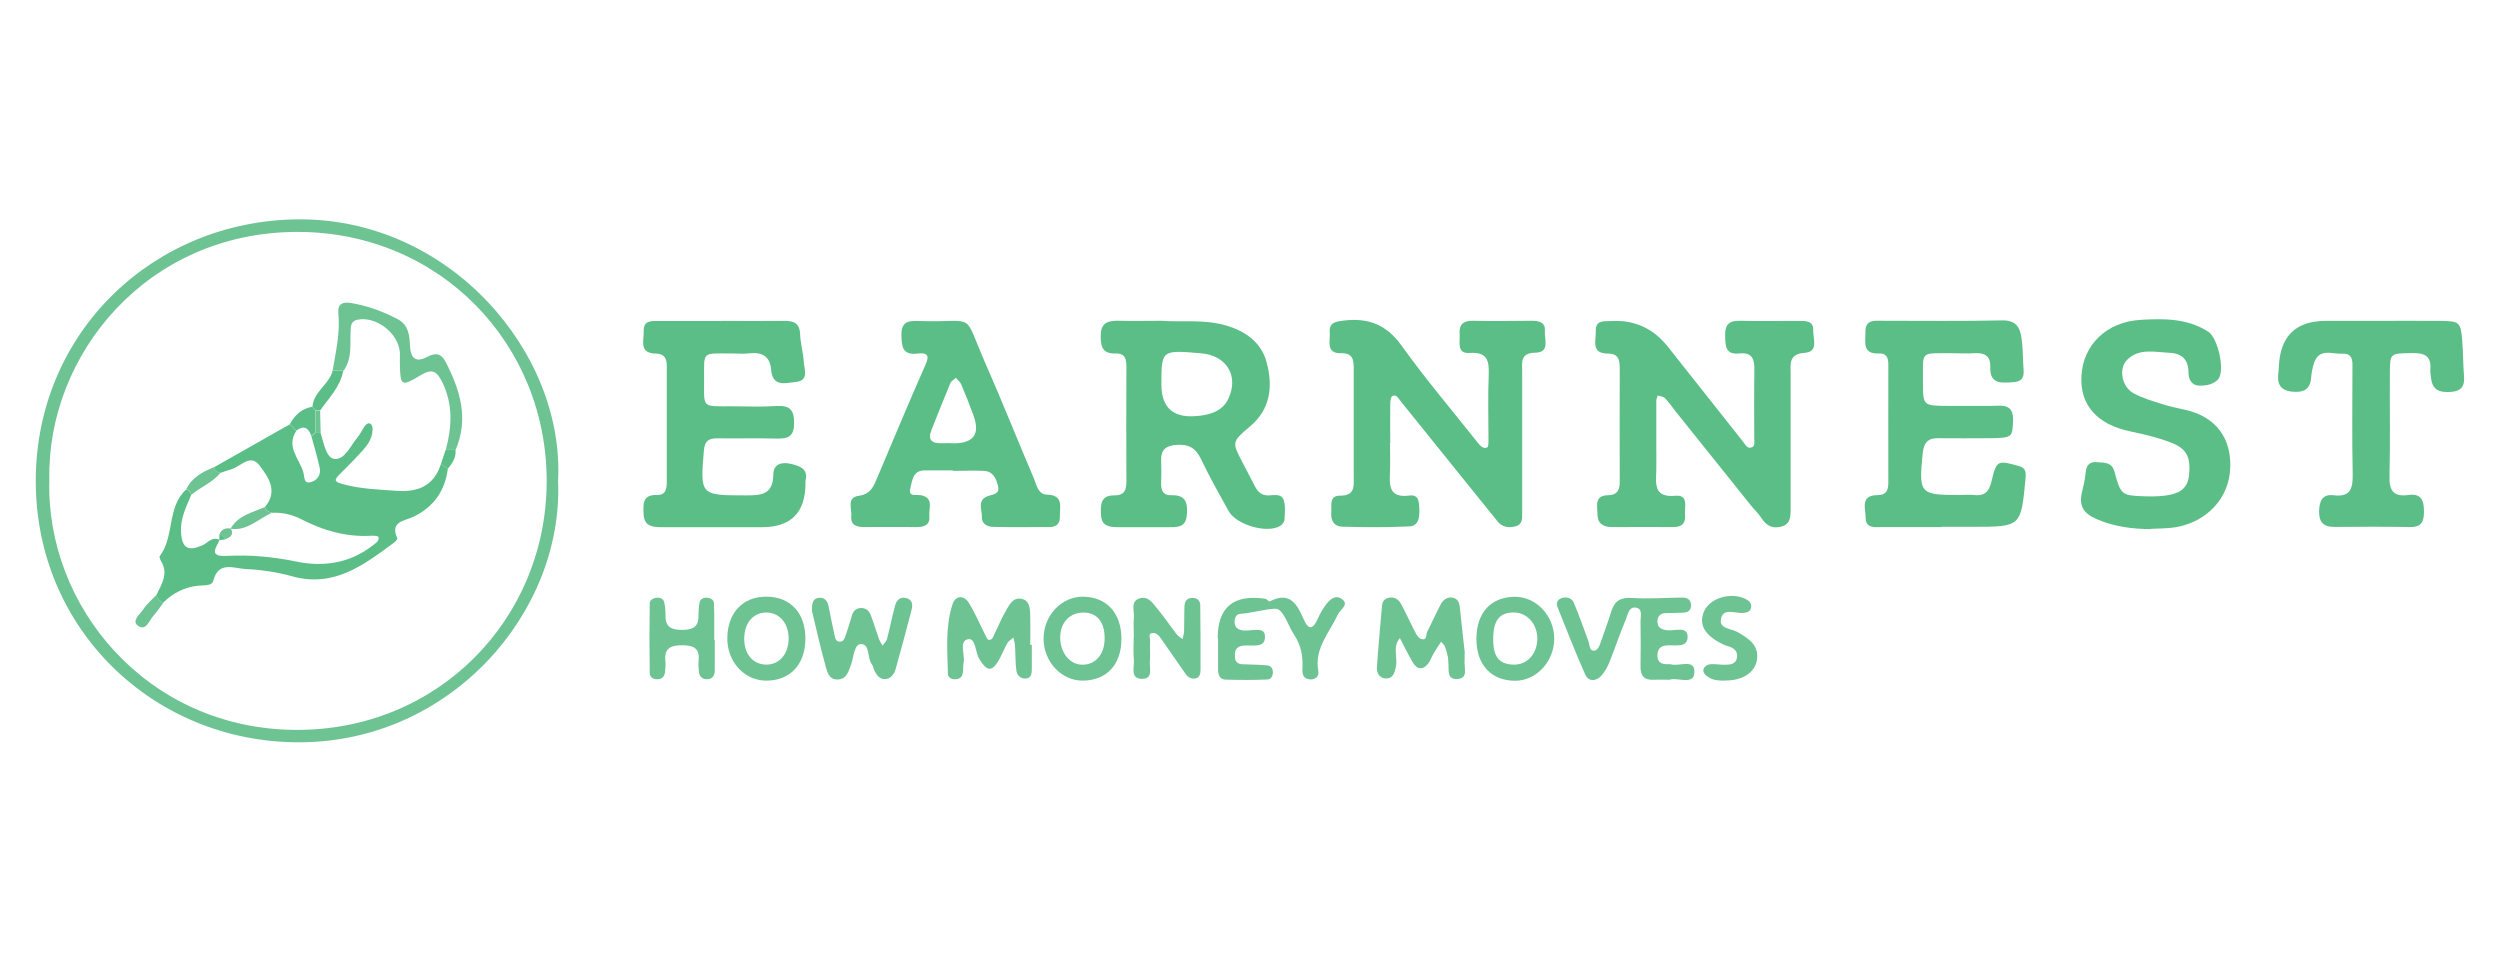
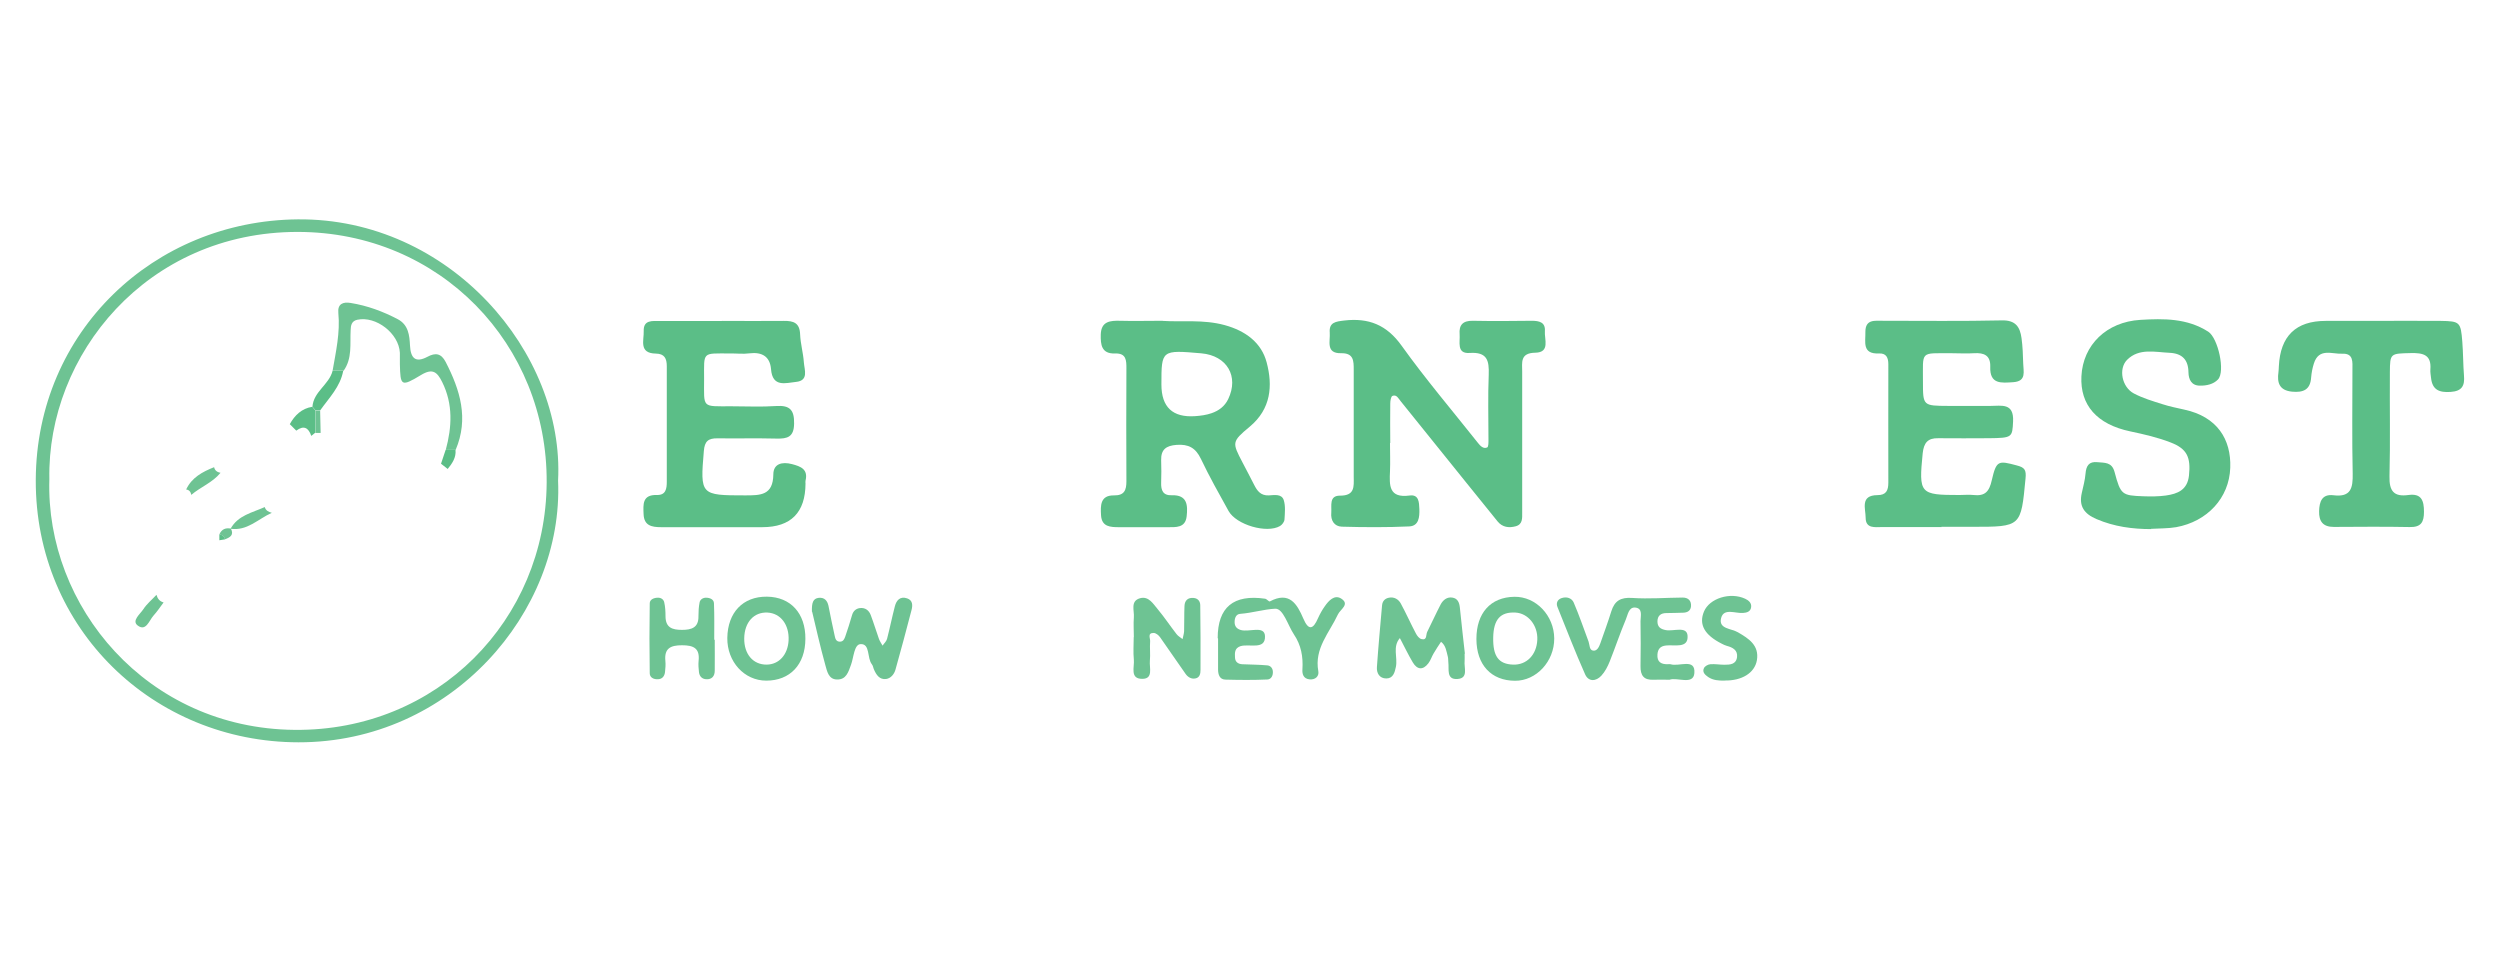
<svg xmlns="http://www.w3.org/2000/svg" id="earnnest" width="195" height="75" viewBox="0 0 195 75">
  <defs>
    <style>.cls-1{fill:#5bbe87;}.cls-2{fill:#6ec393;}</style>
  </defs>
-   <path class="cls-1" d="M129.19,34.56c0,.73.02,1.46,0,2.19-.04,1.06-.17,2.07,1.5,1.92,1.04-.1.69.88.74,1.47.06.61-.19.97-.87.97-1.61-.01-3.22,0-4.83,0-.7,0-1.13-.29-1.13-1.02,0-.61-.26-1.44.8-1.46.8-.01.95-.46.94-1.13-.01-2.93-.01-5.85,0-8.78,0-.67-.11-1.14-.92-1.14-1.36,0-.92-1.04-.95-1.75-.03-.9.67-.76,1.25-.79,1.79-.09,3.24.58,4.37,2,1.95,2.46,3.9,4.93,5.85,7.39.18.22.33.58.66.48.33-.09.23-.47.23-.73,0-1.75-.02-3.51.01-5.27.02-.85-.13-1.45-1.17-1.34-1.11.12-1.09-.61-1.11-1.4-.02-.85.31-1.17,1.16-1.15,1.53.04,3.07.01,4.61.01.53,0,1.13,0,1.1.72-.03.64.46,1.69-.66,1.77-1.28.09-1.1.89-1.1,1.67,0,3.51,0,7.03,0,10.54,0,.62-.04,1.2-.79,1.36-.65.15-1.12-.1-1.47-.66-.23-.37-.57-.66-.84-1.01-1.97-2.45-3.93-4.9-5.89-7.35-.27-.34-.51-.71-.82-1.02-.12-.13-.37-.14-.56-.2-.04.14-.11.28-.11.42,0,1.1,0,2.19,0,3.29h0Z" />
  <path class="cls-1" d="M108.42,34.56c0,.73.03,1.46,0,2.2-.05,1.1-.1,2.11,1.53,1.89.72-.1.74.52.76,1.06.02.62-.04,1.31-.78,1.35-1.75.08-3.51.07-5.27.02-.58-.02-.88-.48-.82-1.09.04-.55-.19-1.34.69-1.33,1.15,0,1.07-.7,1.06-1.46,0-2.78,0-5.57,0-8.35,0-.71,0-1.32-.99-1.3-1.21.02-.83-.94-.88-1.6-.07-.82.48-.87,1.13-.95,1.9-.22,3.31.33,4.48,1.97,1.87,2.61,3.96,5.07,5.96,7.59.18.23.42.47.71.34.11-.05.1-.4.1-.62,0-1.68-.05-3.37.02-5.05.04-1.12-.12-1.79-1.49-1.7-1.04.07-.73-.86-.78-1.46-.06-.73.26-1.06,1.02-1.05,1.54.03,3.08.02,4.61,0,.57,0,1.07.11,1.02.8-.05.64.43,1.67-.75,1.69-1.2.02-1.02.77-1.02,1.48v9.67c0,.44,0,.88,0,1.32,0,.43.05.92-.51,1.07-.52.14-1.03.08-1.4-.37-.83-1.02-1.65-2.05-2.48-3.07-1.7-2.11-3.4-4.21-5.09-6.32-.18-.22-.32-.54-.64-.41-.12.05-.17.39-.17.6-.02,1.02,0,2.05,0,3.07h0Z" />
  <path class="cls-2" d="M43.53,37.49c.44,10.26-8.37,20.43-20.25,20.41-11.28-.01-20.54-8.82-20.49-20.47.05-11.59,9.24-20.22,20.43-20.32,11.85-.11,20.83,10.4,20.31,20.38ZM3.85,37.38c-.31,9.91,7.6,19.44,19.12,19.55,11.14.11,19.61-8.58,19.67-19.29.07-10.76-8.3-19.54-19.41-19.55-11.77-.01-19.57,9.59-19.38,19.29h0Z" />
  <path class="cls-1" d="M90.71,25.03c1.47.1,3.14-.13,4.82.33,1.64.45,2.87,1.38,3.27,2.91.48,1.8.35,3.62-1.32,5.01-1.42,1.18-1.37,1.24-.57,2.78.3.58.62,1.17.91,1.75.24.48.52.86,1.15.83.42-.02.99-.14,1.16.36.15.47.09,1.02.06,1.52-.01.18-.18.41-.35.51-1.03.6-3.4-.09-4.01-1.17-.74-1.34-1.5-2.68-2.16-4.07-.41-.86-.97-1.16-1.9-1.09-.81.06-1.22.36-1.2,1.19.02.58.02,1.17,0,1.76-.02.59.14,1.01.84.98,1.22-.04,1.24.81,1.15,1.64-.1.92-.84.85-1.51.85-1.24,0-2.49,0-3.74,0-.7,0-1.38-.02-1.43-.94-.04-.74-.07-1.56,1.02-1.54.8.01.96-.41.96-1.1-.02-2.93-.01-5.86,0-8.8,0-.62,0-1.2-.88-1.17-1.07.04-1.14-.69-1.12-1.48.03-1.04.74-1.09,1.53-1.07,1.02.03,2.05,0,3.28,0h0ZM90.59,29.99c0,1.77.88,2.59,2.63,2.47.43-.03.88-.09,1.28-.23.55-.19,1.02-.52,1.3-1.1.85-1.77-.09-3.39-2.09-3.57-3.11-.27-3.12-.27-3.12,2.41h0Z" />
  <path class="cls-1" d="M56.31,25.03c1.61,0,3.22.02,4.82,0,.77-.01,1.25.15,1.28,1.06.03.72.24,1.44.29,2.16.04.59.41,1.44-.62,1.54-.79.08-1.83.45-1.94-1-.08-.97-.69-1.35-1.68-1.23-.51.07-1.02,0-1.53.01-2.19,0-2.01-.17-2.01,2,0,2.29-.21,2.12,2.12,2.12,1.17,0,2.34.06,3.51-.02,1.06-.07,1.41.31,1.39,1.37-.01,1.05-.52,1.19-1.37,1.17-1.53-.04-3.07,0-4.6-.02-.72-.01-1.01.22-1.07.99-.29,3.43-.27,3.46,3.22,3.46,1.2,0,2.18,0,2.2-1.63,0-.84.68-1.01,1.45-.81.69.18,1.28.4,1.06,1.3-.02.07,0,.15,0,.22-.01,2.26-1.14,3.4-3.37,3.4h-7.9c-.73,0-1.33-.12-1.36-1.02-.03-.75-.11-1.52,1.03-1.49.71.02.78-.49.78-1.05,0-3,0-6,0-8.99,0-.61-.18-.98-.85-.99-1.36-.02-.92-1.05-.95-1.76-.03-.89.69-.78,1.26-.78,1.61,0,3.22,0,4.82,0h0Z" />
  <path class="cls-1" d="M151.45,41.11c-1.54,0-3.08,0-4.62,0-.56,0-1.31.15-1.31-.73,0-.7-.45-1.75.92-1.76.69,0,.85-.37.85-.98-.01-3.08,0-6.16,0-9.23,0-.51-.16-.87-.73-.84-1.34.06-1.04-.91-1.06-1.67-.01-1.04.77-.87,1.4-.88,3.08,0,6.16.04,9.23-.03,1.09-.03,1.43.51,1.55,1.39.09.65.11,1.32.13,1.97.01.62.28,1.39-.78,1.46-.92.06-1.84.18-1.79-1.2.03-.89-.48-1.11-1.27-1.06-.58.04-1.17,0-1.76,0-2.49.01-2.21-.22-2.22,2.25,0,1.85.01,1.85,1.97,1.86,1.1,0,2.2,0,3.3,0,.85,0,1.83-.26,1.76,1.21-.06,1.24-.06,1.29-1.87,1.31-1.32,0-2.64.02-3.96,0-.83-.02-1.13.36-1.22,1.17-.31,3.16-.24,3.26,2.86,3.26.37,0,.74-.04,1.1,0,.89.1,1.23-.25,1.43-1.16.36-1.55.51-1.53,1.94-1.15.62.16.76.34.69,1.03-.36,3.76-.32,3.76-4.15,3.76h-2.42,0Z" />
-   <path class="cls-1" d="M74.32,36.69h-2.19c-.94,0-.97.8-1.12,1.38-.2.74.49.48.84.56,1.01.22.58,1.02.64,1.6.07.66-.33.88-.94.88-1.39-.01-2.78,0-4.17,0-.58,0-1.05-.16-.98-.84.06-.58-.4-1.47.6-1.6.82-.11,1.09-.62,1.35-1.23,1.28-3.02,2.53-6.04,3.86-9.04.37-.84-.07-.88-.64-.82-1.21.14-1.24-.58-1.26-1.48-.01-1.13.71-1.08,1.46-1.06,4.49.15,3.25-.89,5.13,3.39,1.29,2.93,2.47,5.91,3.73,8.86.22.51.32,1.27,1.03,1.29,1.34.04.99.97,1.01,1.72.02.52-.26.81-.79.81-1.46,0-2.92.02-4.38-.01-.45,0-.93-.22-.91-.74.02-.58-.42-1.38.51-1.68.42-.14.9-.15.74-.79-.15-.6-.4-1.13-1.1-1.16-.8-.04-1.61,0-2.41,0h0s0-.02,0-.02ZM74.33,34.58c1.61.01,2.14-.71,1.6-2.18-.3-.82-.62-1.63-.96-2.43-.08-.19-.27-.33-.41-.5-.15.14-.36.25-.43.41-.51,1.21-.98,2.43-1.47,3.64-.32.79.02,1.08.79,1.05.29-.01.58,0,.88,0h0Z" />
  <path class="cls-1" d="M167.81,41.27c-1.48,0-2.9-.19-4.28-.78-.96-.41-1.39-1-1.15-2.04.11-.5.25-1,.29-1.5.05-.61.26-.97.93-.9.56.06,1.13-.03,1.34.78.47,1.77.58,1.82,2.25,1.88.58.02,1.17.02,1.75-.06.91-.13,1.68-.43,1.8-1.56.15-1.42-.15-2.08-1.41-2.57-1.02-.4-2.08-.64-3.16-.87-2.63-.55-3.93-2.07-3.82-4.3.12-2.45,1.96-4.24,4.59-4.4,1.83-.11,3.66-.13,5.3.92.77.49,1.35,3.12.76,3.73-.35.37-.89.49-1.41.48-.66,0-.88-.49-.89-1.03-.01-.99-.49-1.48-1.46-1.53-1.15-.05-2.39-.39-3.33.55-.69.7-.4,2.13.53,2.62.7.37,1.48.6,2.24.84.55.18,1.12.29,1.69.42,2.57.55,3.67,2.32,3.59,4.53-.08,2.37-1.8,4.2-4.22,4.64-.64.11-1.31.09-1.97.13h0Z" />
  <path class="cls-1" d="M184.9,25.03c1.83,0,3.65-.02,5.48,0,1.5.02,1.56.1,1.68,1.63.07.88.06,1.75.13,2.63.07.79-.15,1.22-1.04,1.28-.88.06-1.43-.15-1.53-1.1-.02-.22-.07-.44-.05-.66.09-1.14-.57-1.29-1.51-1.27-1.61.04-1.64,0-1.65,1.5-.02,2.7.04,5.41-.03,8.11-.03,1.15.34,1.62,1.48,1.46,1.01-.14,1.21.43,1.21,1.31,0,.8-.22,1.21-1.11,1.19-1.97-.04-3.95-.02-5.92-.01-.85,0-1.17-.43-1.15-1.23.02-.74.22-1.35,1.12-1.24,1.37.17,1.52-.57,1.5-1.69-.06-2.7-.02-5.41-.02-8.11,0-.58.1-1.28-.79-1.24-.8.04-1.83-.48-2.22.77-.11.35-.18.71-.21,1.07-.06.98-.62,1.2-1.49,1.12-.99-.1-1.18-.69-1.06-1.53.02-.15.02-.29.03-.44.11-2.37,1.33-3.55,3.65-3.55h3.51Z" />
  <path class="cls-2" d="M130.22,53.02c-.51,0-.88-.02-1.24,0-.77.04-1.03-.34-1.02-1.06.02-1.17.02-2.34,0-3.51,0-.39.2-1-.41-1.06-.52-.05-.58.58-.74.94-.45,1.07-.82,2.18-1.25,3.26-.16.4-.37.81-.66,1.12-.41.44-.99.49-1.26-.11-.77-1.73-1.45-3.5-2.16-5.26-.12-.3,0-.58.33-.69.39-.13.79,0,.94.35.43,1,.78,2.03,1.16,3.05.09.26.05.66.36.7s.46-.3.56-.58c.29-.83.59-1.64.85-2.48.26-.83.73-1.11,1.63-1.05,1.31.09,2.63-.02,3.94-.03.43,0,.68.24.65.68-.03.34-.27.49-.6.5-.44.02-.88.02-1.32.03-.42,0-.69.19-.7.64,0,.44.23.61.66.69.6.11,1.64-.34,1.69.44.07,1.02-1.03.68-1.69.76-.44.05-.63.28-.66.7-.04.58.28.77.8.76.07,0,.15-.02.22,0,.66.22,1.96-.51,1.86.7-.08.96-1.36.29-1.93.51h0Z" />
  <path class="cls-2" d="M94.98,49.77c0-2.4,1.23-3.43,3.7-3.07.13.02.3.25.37.21,1.52-.81,2.12.19,2.61,1.34.41.96.77.84,1.14-.02.15-.33.33-.66.54-.95.3-.43.74-.91,1.26-.6.72.45-.05.84-.24,1.24-.66,1.43-1.86,2.65-1.53,4.44.07.39-.24.68-.69.63-.47-.05-.58-.41-.55-.79.06-.98-.1-1.88-.66-2.71-.48-.72-.84-2.05-1.47-2.01-.86.04-1.79.33-2.72.4-.33.02-.44.33-.44.64,0,.32.15.52.48.62.65.19,1.85-.38,1.89.47.05,1.12-1.23.58-1.91.79-.46.15-.45.51-.43.88.01.34.23.51.56.53.66.03,1.32.03,1.97.09.2.02.39.17.42.44.04.34-.12.64-.41.66-1.1.05-2.19.04-3.29.01-.45-.01-.57-.4-.57-.79,0-.8,0-1.61,0-2.41h0Z" />
  <path class="cls-2" d="M63.33,47.71c-.02-.69.08-1.03.54-1.08.44-.04.66.22.75.62.16.79.31,1.57.49,2.36.04.19.1.44.4.44.27,0,.35-.21.42-.4.19-.55.37-1.11.53-1.67.09-.32.31-.51.61-.55.41-.05.71.17.85.55.23.61.42,1.24.64,1.86.07.18.18.35.28.52.12-.18.3-.33.35-.53.22-.84.39-1.7.61-2.54.12-.47.41-.8.95-.62.46.15.44.56.35.91-.4,1.55-.82,3.1-1.25,4.64-.1.37-.37.69-.73.74-.51.07-.77-.32-.95-.74-.06-.13-.07-.29-.16-.4-.4-.5-.12-1.61-.88-1.58-.51.01-.54,1.04-.75,1.61-.21.57-.37,1.17-1.1,1.15-.66-.01-.77-.66-.9-1.11-.41-1.47-.74-2.97-1.03-4.17h0Z" />
  <path class="cls-2" d="M114.24,51c0,.26.01.41,0,.55-.06.53.32,1.35-.55,1.41-.9.07-.65-.77-.72-1.3-.02-.15,0-.3-.04-.44-.11-.41-.15-.87-.53-1.16-.2.3-.4.6-.58.91-.15.25-.23.54-.41.77-.42.55-.87.5-1.21-.07-.37-.62-.67-1.26-1.01-1.9-.59.68-.16,1.5-.31,2.24-.09.45-.22.91-.75.91s-.77-.42-.73-.9c.11-1.6.26-3.2.4-4.8.03-.34.23-.54.54-.6.4-.08.74.12.92.45.42.77.77,1.57,1.18,2.34.09.18.26.4.44.44.45.11.33-.34.44-.56.36-.72.69-1.45,1.06-2.16.18-.33.49-.58.89-.52.43.06.56.39.6.79.12,1.23.27,2.46.39,3.58h0Z" />
-   <path class="cls-2" d="M80.48,50.29c0,.66.01,1.32,0,1.97,0,.28-.06.62-.42.66-.42.05-.73-.22-.78-.6-.09-.65-.07-1.31-.11-1.97-.01-.21-.08-.42-.13-.62-.15.14-.35.25-.45.41-.26.44-.44.93-.69,1.37-.54.91-.91.86-1.5-.08-.34-.54-.28-1.7-.9-1.57-.74.16-.2,1.21-.34,1.85-.06.28,0,.59-.08.87-.08.31-.35.43-.68.4-.26-.02-.46-.2-.46-.39-.04-1.82-.22-3.66.35-5.44.23-.71.89-.77,1.29-.11.46.74.8,1.56,1.2,2.34.1.19.21.51.34.53.33.03.38-.34.5-.57.27-.52.47-1.07.77-1.57.29-.49.55-1.17,1.24-1.07.73.11.71.83.73,1.41.02.73,0,1.46,0,2.19h.13,0Z" />
  <path class="cls-2" d="M88.44,49.69c0-.51-.04-1.02,0-1.53.05-.53-.3-1.28.49-1.5.68-.18,1.02.45,1.39.88.51.61.95,1.28,1.45,1.92.12.16.31.26.47.39.04-.21.11-.41.12-.62.02-.66,0-1.32.03-1.97.02-.42.26-.66.71-.62.35.03.52.27.52.58.02,1.68.03,3.36.02,5.03,0,.28-.05.61-.41.67-.31.06-.58-.11-.75-.35-.68-.95-1.32-1.92-1.99-2.86-.11-.16-.33-.34-.51-.34-.5,0-.25.42-.27.65-.04.51.03,1.02-.02,1.53-.05.52.28,1.39-.57,1.4-1.02.02-.62-.93-.68-1.5-.06-.58-.01-1.17-.01-1.75h0Z" />
  <path class="cls-2" d="M62.82,49.84c-.01,2-1.2,3.25-3.05,3.25-1.72,0-3.06-1.48-3.04-3.33.03-1.99,1.22-3.24,3.09-3.22,1.85.02,3.02,1.3,3,3.3ZM58.05,49.78c-.02,1.24.69,2.07,1.75,2.06.96-.01,1.65-.77,1.71-1.89.06-1.22-.62-2.12-1.65-2.17-1.06-.05-1.79.76-1.81,2h0Z" />
-   <path class="cls-2" d="M84.49,46.54c1.84.03,2.98,1.28,2.98,3.29,0,2.01-1.15,3.24-3,3.26-1.68.02-3.08-1.49-3.07-3.29,0-1.8,1.42-3.29,3.1-3.26h0ZM86.16,49.9c.04-1.34-.56-2.12-1.64-2.12-1.03,0-1.75.7-1.82,1.79-.07,1.18.63,2.19,1.58,2.27,1.07.09,1.84-.7,1.88-1.94Z" />
  <path class="cls-2" d="M55.75,49.91c0,.8.01,1.61,0,2.41,0,.41-.22.69-.67.66-.33-.02-.52-.23-.56-.55-.03-.29-.06-.58-.03-.87.11-.99-.38-1.23-1.29-1.23-.9,0-1.4.24-1.3,1.23.03.29,0,.58-.03.87-.04.31-.21.54-.55.55-.33.02-.63-.13-.64-.45-.03-1.82-.03-3.64,0-5.47,0-.3.32-.44.65-.44.26,0,.44.16.48.36.08.35.1.72.1,1.08,0,.91.54,1.07,1.29,1.07s1.3-.18,1.28-1.07c0-.36.02-.73.09-1.08.04-.2.23-.35.48-.36.33,0,.63.13.64.44.04.95.02,1.9.02,2.84h.04,0Z" />
  <path class="cls-2" d="M115.16,49.84c0-2.02,1.1-3.26,2.96-3.29,1.68-.03,3.1,1.46,3.11,3.25.01,1.79-1.4,3.31-3.06,3.3-1.86-.01-3-1.24-3.01-3.25h0ZM116.47,49.72c-.03,1.47.42,2.08,1.55,2.12,1.06.04,1.84-.77,1.89-1.94.05-1.12-.72-2.07-1.71-2.12-1.17-.06-1.7.53-1.73,1.94h0Z" />
  <path class="cls-2" d="M134.5,53.09c-.44,0-.87-.02-1.26-.28-.26-.18-.48-.39-.33-.7.07-.15.32-.29.5-.3.36-.03.73.04,1.09.04.44,0,.92-.02.99-.6.06-.53-.33-.75-.79-.87-.14-.04-.27-.1-.4-.17-1.35-.68-1.81-1.5-1.39-2.51.43-1.03,2.04-1.54,3.21-1,.26.12.51.32.47.65-.04.36-.34.44-.63.46-.6.05-1.5-.4-1.71.39-.23.87.79.81,1.31,1.12.83.48,1.67,1.01,1.48,2.17-.17,1.01-1.19,1.62-2.53,1.59h0Z" />
-   <path class="cls-1" d="M34.93,36.58c-.23,1.72-1.1,2.96-2.69,3.73-.65.32-1.86.35-1.25,1.68.03.06-.14.26-.25.33-2.36,1.74-4.68,3.54-7.96,2.63-1.18-.33-2.43-.51-3.66-.57-.89-.05-2.09-.64-2.49.94-.1.4-.77.32-1.2.37-1.05.11-1.94.57-2.68,1.3-.3-.08-.47-.29-.55-.58.4-.84.96-1.65.37-2.63-.07-.12-.16-.33-.11-.4,1.17-1.54.54-3.8,2.05-5.19.25.04.37.19.4.42-.39.94-.86,1.86-.79,2.91.08,1.24.54,1.5,1.64,1.03.44-.18.77-.74,1.37-.44-.27.62-.9,1.33.57,1.25,1.81-.1,3.6.07,5.4.44,2.12.44,4.19.14,5.98-1.26.23-.18.52-.33.44-.66-.02-.07-.37-.11-.57-.09-1.94.11-3.72-.4-5.43-1.28-.69-.36-1.49-.56-2.31-.51-.25-.07-.47-.18-.55-.45,1.06-1.23.27-2.34-.42-3.25-.73-.96-1.5.14-2.25.32-.27.07-.53.18-.8.27-.25-.06-.44-.18-.5-.44,1.97-1.12,3.94-2.23,5.91-3.35.17.17.33.34.51.51-.82,1.25.25,2.18.55,3.23.11.36-.01,1,.7.73.44-.17.68-.59.58-1.06-.18-.84-.43-1.66-.65-2.49.11-.08.21-.16.31-.25.14,0,.28,0,.41,0,.23.76.43,1.93,1.05,2.02.83.12,1.26-1.01,1.81-1.65.23-.28.38-.62.59-.92.07-.11.26-.23.35-.2.22.07.26.29.25.51-.02.63-.34,1.12-.73,1.56-.58.65-1.21,1.28-1.83,1.9-.44.44-.45.59.23.77,1.35.37,2.73.42,4.11.52,1.74.14,3-.35,3.56-2.11.18.14.35.27.52.41h0Z" />
  <path class="cls-2" d="M25.94,28.93c.26-1.5.6-2.98.45-4.52-.07-.71.37-.88.96-.78,1.3.21,2.52.66,3.68,1.27.83.44.91,1.26.95,2.05.05.98.42,1.38,1.36.88.63-.34,1.07-.27,1.42.4,1.13,2.19,1.82,4.42.78,6.86h-.77c.48-1.79.58-3.56-.28-5.29-.39-.78-.74-1.1-1.65-.55-1.56.94-1.61.86-1.65-.85,0-.29,0-.58,0-.88-.08-1.52-1.86-2.89-3.32-2.58-.45.1-.51.44-.52.81-.06,1.08.14,2.2-.55,3.17h-.83,0Z" />
  <path class="cls-2" d="M12.21,46.41c.08.29.25.5.55.58-.26.35-.5.71-.79,1.03-.34.38-.58,1.26-1.23.77-.49-.37.19-.89.44-1.27.27-.42.68-.75,1.02-1.12h0Z" />
  <path class="cls-1" d="M25.94,28.93h.83c-.23,1.24-1.1,2.1-1.79,3.07-.13,0-.26,0-.38,0-.07-.1-.15-.18-.23-.27.08-1.18,1.3-1.73,1.57-2.8Z" />
  <path class="cls-2" d="M16.7,36.44c.06.27.25.39.5.44-.62.76-1.55,1.1-2.28,1.72-.04-.23-.16-.39-.4-.42.44-.94,1.28-1.38,2.18-1.74Z" />
  <path class="cls-1" d="M22.6,33.09c.39-.7.93-1.23,1.76-1.36.08.09.15.18.23.27v1.75c-.11.08-.21.17-.31.25-.22-.64-.58-.85-1.17-.41-.17-.17-.33-.34-.51-.51h0Z" />
  <path class="cls-1" d="M34.76,35.09h.77c.06.6-.26,1.06-.61,1.49-.18-.14-.35-.27-.52-.41.12-.36.24-.72.36-1.08h0Z" />
  <path class="cls-2" d="M17.98,41.25c.58-1.06,1.7-1.26,2.67-1.7.08.28.31.38.55.45-1.06.47-1.92,1.44-3.23,1.24h0Z" />
  <path class="cls-2" d="M24.97,32c.01.59.02,1.18.04,1.77-.14,0-.28,0-.41,0v-1.75c.13,0,.26,0,.38,0h0Z" />
  <path class="cls-2" d="M17.11,41.68c.18-.4.48-.53.9-.45.26.51-.07.69-.47.84-.04-.24-.21-.35-.44-.39h0Z" />
  <path class="cls-1" d="M17.11,41.68c.23.04.39.15.44.39-.15.02-.29.04-.44.07v-.46Z" />
</svg>